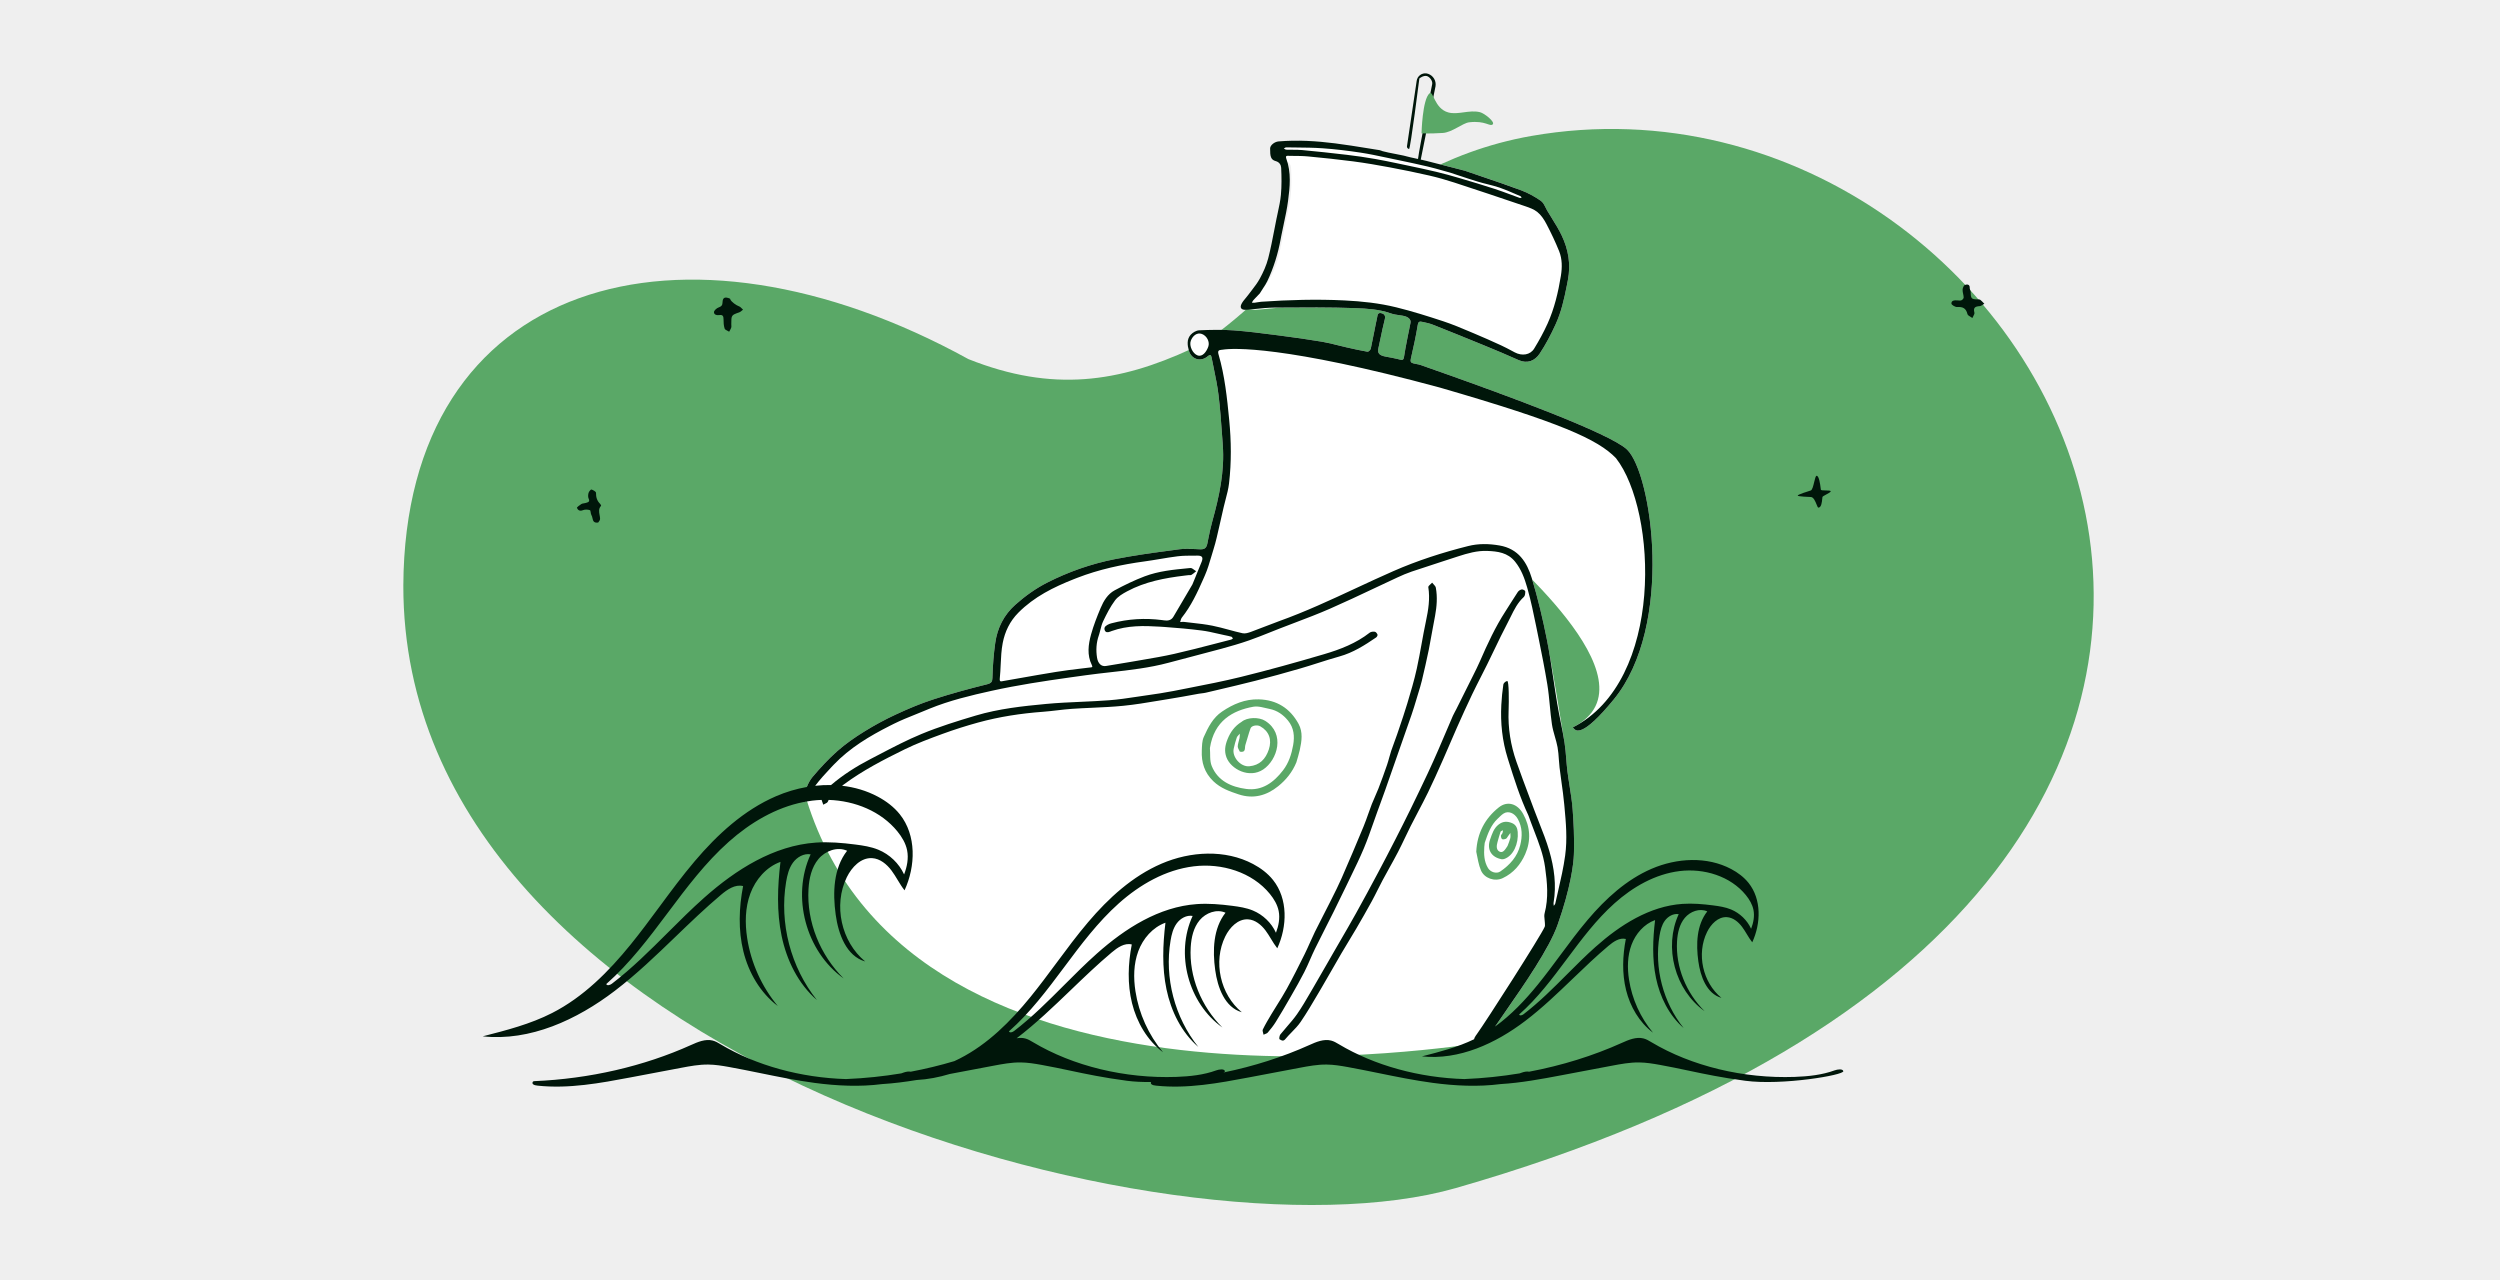
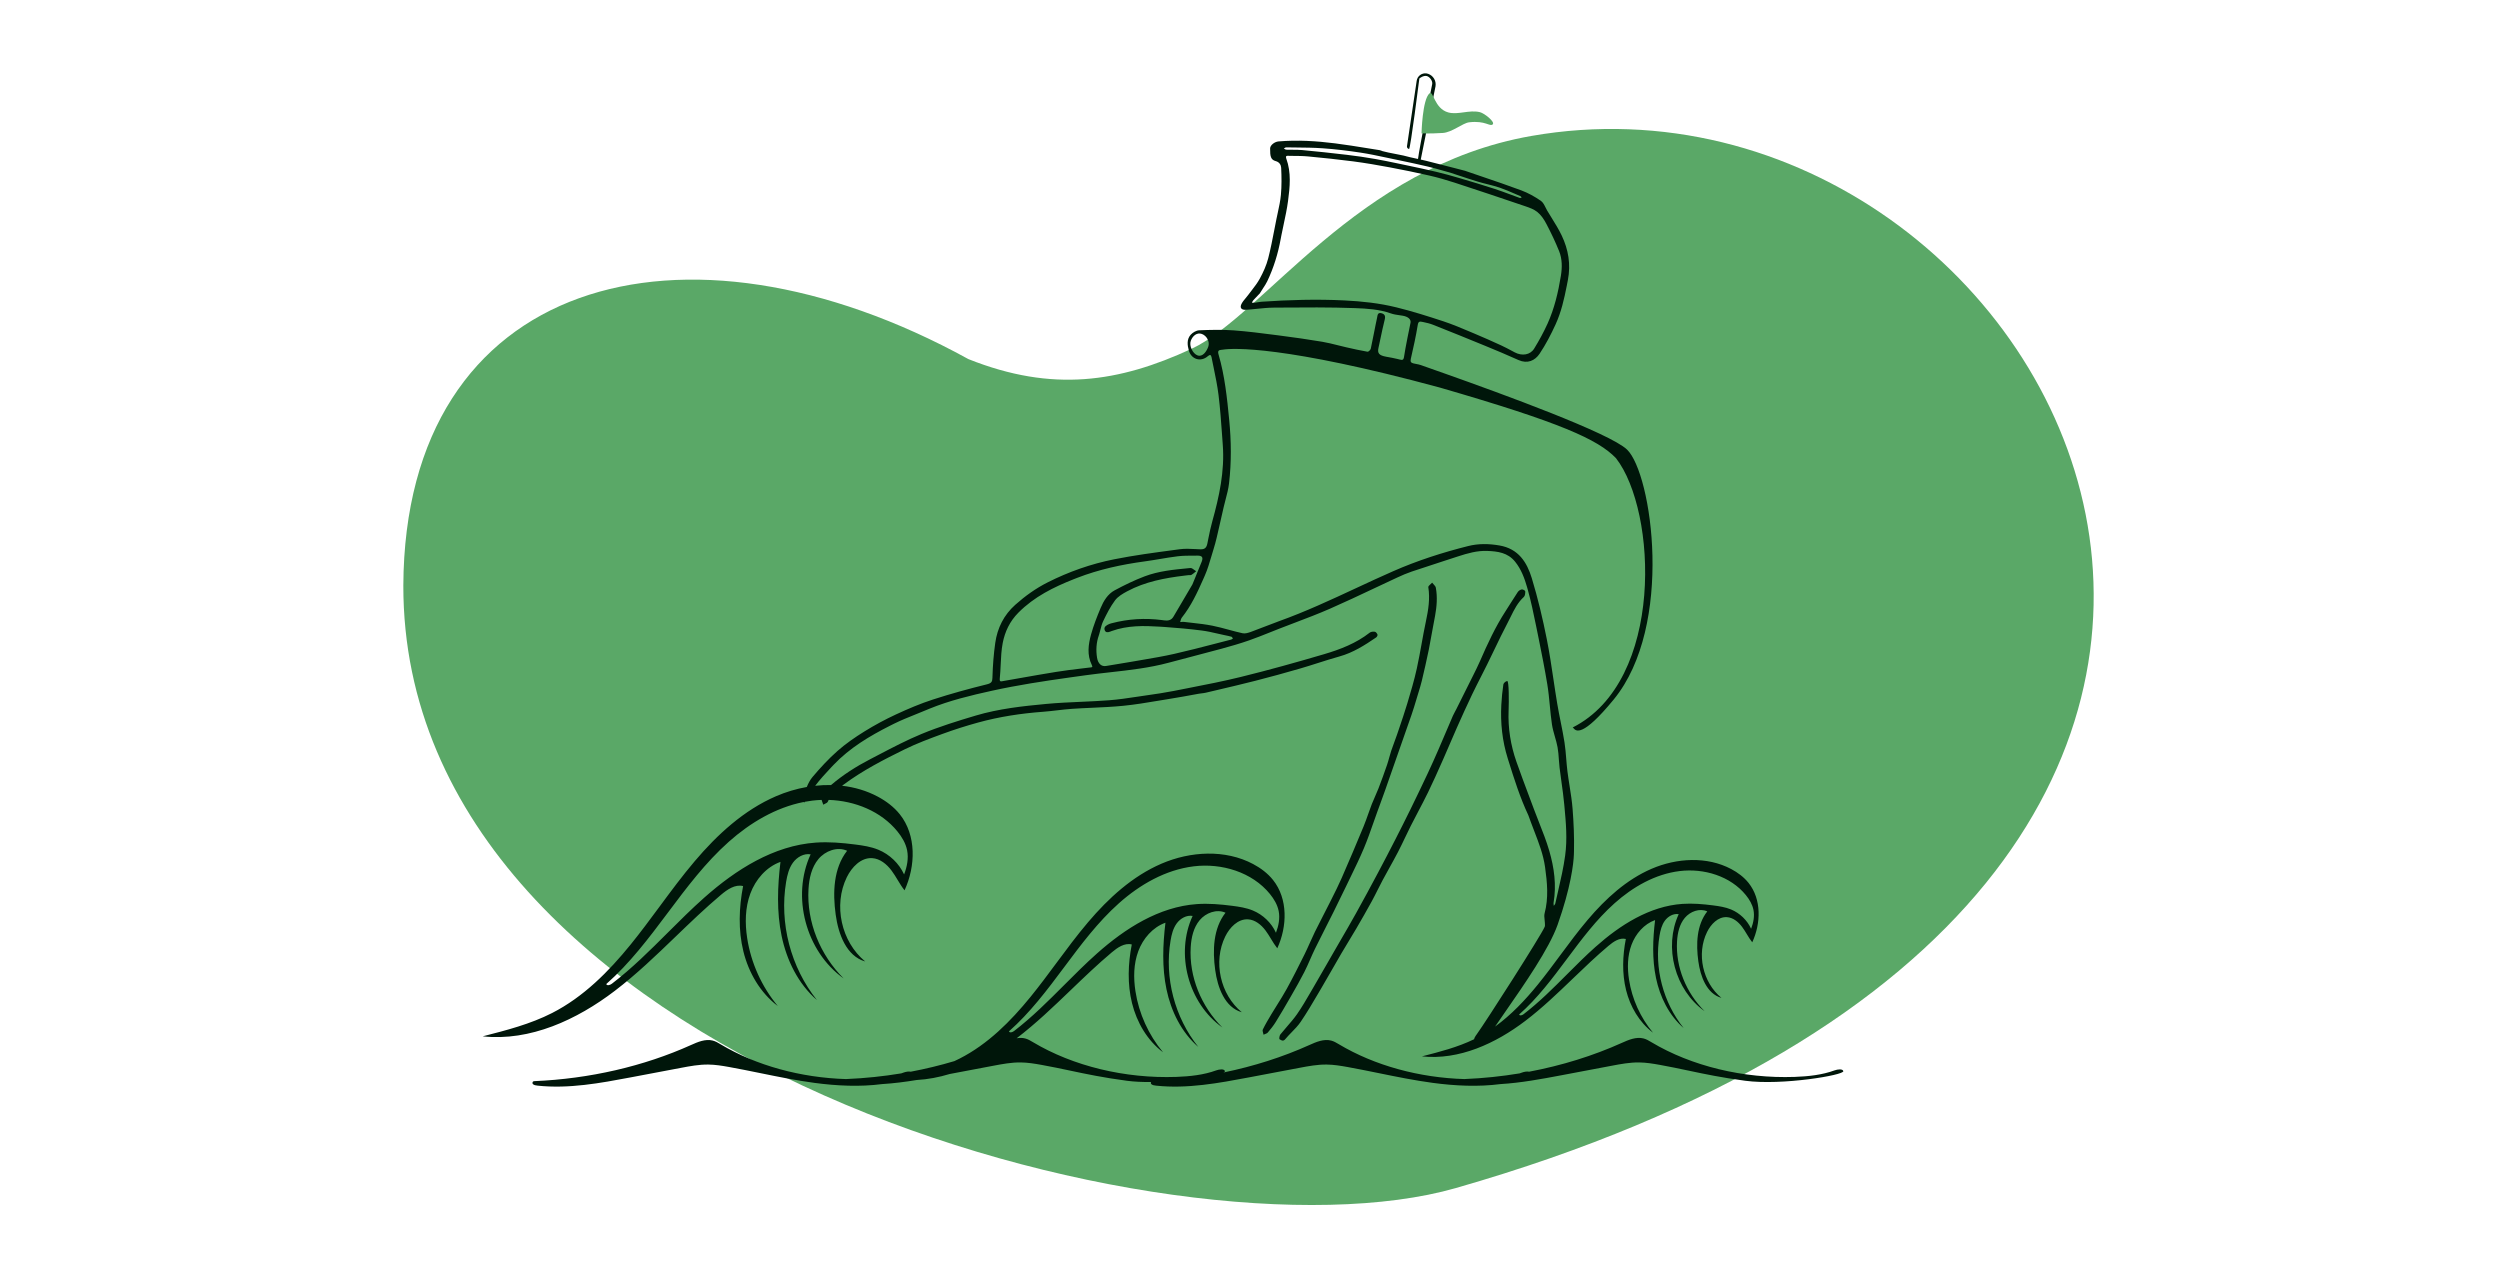
<svg xmlns="http://www.w3.org/2000/svg" width="750" height="384" viewBox="0 0 750 384" fill="none">
-   <rect width="750" height="384" fill="#EFEFEF" />
-   <path fill-rule="evenodd" clip-rule="evenodd" d="M436.743 356.419C352.438 380.596 120.824 318.324 121 175.666C121.441 83.566 204.686 60.503 290.529 107.735C315.79 117.809 335.733 114.687 357.386 104.678C379.039 94.669 406.887 49.984 459.374 40.792C617.322 13.128 752.467 265.879 436.743 356.419Z" fill="#5AA867" />
-   <path d="M241.916 239.742L241.642 240.252C240.452 242.524 241.096 236.248 243.751 233.104C246.081 230.346 248.556 227.666 251.258 225.28C253.737 223.09 256.507 221.184 259.326 219.436C262.371 217.548 265.549 215.835 268.8 214.327C272.407 212.655 276.092 211.087 279.869 209.862C285.211 208.129 290.641 206.639 296.095 205.293C297.524 204.94 297.684 204.428 297.73 203.337L297.743 202.952C297.841 199.585 298.104 196.207 298.576 192.872C299.211 188.385 301.172 184.476 304.593 181.43C307.554 178.793 310.757 176.499 314.325 174.7C320.671 171.502 327.337 169.165 334.268 167.784C340.772 166.488 347.371 165.65 353.95 164.768C355.949 164.501 358.02 164.715 360.054 164.793C361.379 164.843 361.947 164.385 362.218 163.02L362.545 161.367C362.877 159.714 363.228 158.064 363.68 156.443C365.773 148.932 367.421 141.364 366.837 133.494C366.466 128.486 366.168 123.466 365.557 118.485C365.133 115.031 364.354 111.619 363.668 108.198L363.465 107.171C363.311 106.379 362.966 106.353 362.388 106.823L362.308 106.89C360.244 108.663 357.402 107.836 356.65 105.16C356.198 103.548 355.975 101.751 357.249 100.383C357.862 99.725 358.889 99.121 359.752 99.087C363.185 98.951 366.642 98.859 370.064 99.109C374.671 99.446 379.261 100.065 383.845 100.655C388.135 101.208 392.421 101.809 396.684 102.531C399.133 102.946 401.532 103.657 403.959 104.207C406.055 104.681 408.154 105.157 410.27 105.518C410.544 105.565 411.155 104.972 411.237 104.594C411.774 102.122 412.232 99.633 412.738 97.154L413.129 95.298C413.256 94.716 413.225 93.664 414.391 93.956C415.43 94.215 415.689 94.795 415.412 95.893C414.824 98.234 414.345 100.603 413.843 102.965L413.537 104.382C413.183 105.993 413.736 106.624 415.831 107.013L416.015 107.046C417.08 107.23 418.145 107.434 419.197 107.682L419.984 107.877C420.744 108.074 421.048 107.958 421.187 107.191L421.205 107.077C421.52 104.967 421.95 102.874 422.353 100.778C422.608 99.45 422.929 98.135 423.16 96.803C423.341 95.764 422.395 94.98 420.791 94.711C419.6 94.512 418.365 94.417 417.241 94.018C413.777 92.792 410.127 92.569 406.566 92.437C398.429 92.136 393.241 92.226 385.096 92.289C382.299 92.31 379.508 92.774 376.709 92.937C375.328 93.018 371.855 92.285 372.484 91.104C372.989 90.157 376.769 89.379 377.414 88.502C378.601 86.89 379.941 85.357 380.892 83.613C381.946 81.681 382.885 79.615 383.429 77.494C384.424 73.616 385.103 69.657 385.892 65.727C386.377 63.313 387.011 60.909 387.237 58.468C387.487 55.772 387.442 53.036 387.318 50.327C387.282 49.525 386.802 48.63 385.685 48.334C384.176 47.932 383.983 46.887 384.001 44.526C384.008 43.568 385.327 42.528 386.527 42.427C392.213 41.948 383.052 42.295 388.689 43.01C393.169 43.579 409.484 44.358 413.947 45.056C414.232 45.101 414.497 45.26 414.776 45.349C415.943 45.72 420.101 46.431 421.06 46.671L421.161 46.697C423.368 47.315 425.64 47.698 427.866 48.25C431.764 49.217 435.648 50.239 439.538 51.241C439.679 51.277 439.813 51.341 439.952 51.389C445.419 53.275 450.918 55.074 456.337 57.091C458.422 57.867 460.429 58.984 462.261 60.251C463.147 60.863 463.559 62.171 464.159 63.181C465.632 65.659 467.275 68.059 468.511 70.651C470.521 74.864 471.271 79.286 470.367 84.002L470.023 85.779C469.248 89.726 468.361 93.635 466.684 97.3C465.291 100.345 463.733 103.358 461.871 106.132C460.485 108.197 458.228 109.223 455.547 108.012C452.183 106.493 448.774 105.072 445.36 103.668C440.227 101.557 435.082 99.478 429.922 97.435C429.002 97.071 428.023 96.836 427.046 96.636L426.628 96.552C426.017 96.431 425.509 96.362 425.336 97.429C424.777 100.878 424.015 104.298 423.233 107.706C423.03 108.592 423.378 108.856 424.063 109.025C424.79 109.205 425.551 109.279 426.252 109.526L433.881 112.221C450.682 118.185 482.905 129.912 488.095 134.861C495.558 141.975 502.324 187.661 484.106 209.862C473 223.397 472.338 218.137 471.784 218.253C499.387 204.31 446.633 163.091 449.825 163.638C455.552 164.618 458.089 168.69 459.549 173.489C461.37 179.477 462.814 185.602 464.037 191.743C465.315 198.164 468.743 218.848 469.35 222.728C469.796 225.586 469.868 228.499 470.227 231.373C470.7 235.159 471.486 238.915 471.78 242.711C472.105 246.909 472.293 251.138 472.194 255.345L472.163 256.397C472.069 259.061 471.234 266.292 467.269 277.471C463.541 287.974 449.157 306.248 445.651 312.452C445.425 312.851 443.092 314.34 442.492 313.222C442.096 312.482 273.776 343.127 241.916 239.742Z" fill="white" />
+   <path fill-rule="evenodd" clip-rule="evenodd" d="M436.743 356.419C352.438 380.596 120.824 318.324 121 175.666C121.441 83.566 204.686 60.503 290.529 107.735C315.79 117.809 335.733 114.687 357.386 104.678C379.039 94.669 406.887 49.984 459.374 40.792C617.322 13.128 752.467 265.879 436.743 356.419" fill="#5AA867" />
  <path fill-rule="evenodd" clip-rule="evenodd" d="M428.463 22.153C427.107 21.668 425.615 22.375 425.13 23.731C425.072 23.892 425.031 24.058 425.006 24.226L422.095 43.858L422.087 43.944C422.075 44.315 422.343 44.644 422.72 44.7C423.125 44.76 425.799 23.64 425.799 23.64L425.82 23.532C425.82 23.532 427 22.561 428.029 22.811C428.922 23.027 429.845 24.309 429.66 25.228C429.66 25.228 425.877 43.933 425.401 47.69C425.285 47.665 425.168 47.64 425.052 47.615C423.747 47.336 422.443 47.056 421.161 46.697L421.06 46.671C420.695 46.579 419.867 46.42 418.916 46.237L418.915 46.237C417.369 45.939 415.499 45.579 414.776 45.349C414.67 45.315 414.565 45.271 414.46 45.227L414.46 45.226C414.291 45.155 414.123 45.084 413.947 45.056C412.703 44.862 411.459 44.661 410.216 44.46L410.216 44.46C406.999 43.94 403.782 43.42 400.552 43.01C394.914 42.295 389.248 41.947 383.562 42.427C382.361 42.528 381.043 43.568 381.035 44.526C381.017 46.887 381.21 47.932 382.72 48.334C383.836 48.63 384.316 49.525 384.353 50.327C384.476 53.036 384.521 55.772 384.271 58.468C384.105 60.259 383.72 62.031 383.335 63.801C383.195 64.443 383.056 65.085 382.927 65.727C382.721 66.748 382.524 67.771 382.326 68.794L382.326 68.795L382.326 68.796L382.325 68.798C381.763 71.711 381.2 74.625 380.463 77.494C379.919 79.615 378.98 81.681 377.927 83.613C377.241 84.87 376.353 86.018 375.466 87.165C375.123 87.609 374.78 88.052 374.448 88.502C374.218 88.816 373.965 89.117 373.713 89.417C373.26 89.957 372.808 90.496 372.484 91.104C371.855 92.285 372.363 93.018 373.743 92.937C374.876 92.871 376.008 92.756 377.139 92.64L377.139 92.64C378.803 92.471 380.466 92.302 382.13 92.289L383.702 92.276H383.702C391.325 92.216 398.953 92.155 406.566 92.437C410.127 92.569 413.777 92.792 417.241 94.018C418.077 94.314 418.974 94.443 419.869 94.572L419.87 94.572L419.87 94.572L419.871 94.572L419.871 94.572L419.871 94.572C420.179 94.616 420.486 94.66 420.791 94.711C422.395 94.98 423.341 95.764 423.16 96.803C423.027 97.569 422.864 98.33 422.701 99.091C422.581 99.653 422.461 100.214 422.353 100.778C422.275 101.181 422.197 101.584 422.118 101.987L422.118 101.988L422.118 101.988C421.789 103.68 421.459 105.373 421.205 107.077L421.187 107.191C421.048 107.958 420.744 108.074 419.984 107.877L419.197 107.682C418.145 107.434 417.08 107.23 416.015 107.046L415.831 107.013C413.736 106.624 413.183 105.993 413.537 104.382L413.843 102.965C413.885 102.768 413.926 102.571 413.968 102.373C414.017 102.142 414.066 101.911 414.115 101.68C414.523 99.745 414.931 97.81 415.412 95.893C415.689 94.795 415.43 94.215 414.391 93.956C413.391 93.705 413.271 94.445 413.177 95.027C413.162 95.123 413.147 95.215 413.129 95.298L412.738 97.154C412.544 98.103 412.357 99.053 412.171 100.004L412.17 100.004L412.17 100.005L412.17 100.005L412.17 100.006L412.17 100.006L412.17 100.007L412.17 100.007C411.869 101.538 411.568 103.069 411.237 104.594C411.155 104.972 410.544 105.564 410.27 105.518C408.168 105.16 406.084 104.688 404.003 104.217L404.002 104.216L403.959 104.207C403.101 104.012 402.247 103.798 401.393 103.584L401.392 103.583C399.83 103.191 398.268 102.799 396.684 102.531C392.421 101.809 388.135 101.208 383.845 100.655C383.457 100.605 383.068 100.555 382.679 100.505L382.646 100.5C378.46 99.959 374.27 99.417 370.064 99.109C366.642 98.859 363.185 98.951 359.752 99.087C358.889 99.121 357.862 99.725 357.249 100.383C355.975 101.751 356.198 103.548 356.65 105.16C357.401 107.836 360.244 108.663 362.308 106.89L362.388 106.823C362.966 106.353 363.311 106.379 363.465 107.171L363.667 108.198C363.809 108.906 363.955 109.613 364.101 110.321L364.101 110.321C364.661 113.033 365.22 115.746 365.557 118.485C366.052 122.519 366.341 126.58 366.631 130.639V130.639V130.639V130.639V130.639V130.639V130.639V130.639L366.632 130.648L366.632 130.657C366.7 131.603 366.767 132.549 366.837 133.494C367.421 141.364 365.772 148.931 363.68 156.443C363.228 158.064 362.877 159.714 362.545 161.367L362.217 163.02C361.947 164.384 361.379 164.843 360.054 164.793C359.607 164.776 359.158 164.752 358.709 164.728H358.709H358.708C357.113 164.644 355.509 164.56 353.95 164.768C353.369 164.846 352.788 164.924 352.207 165.001L352.207 165.001L352.206 165.001L352.206 165.001L352.206 165.001L352.205 165.001L352.205 165.001L352.205 165.002C346.205 165.802 340.197 166.603 334.268 167.784C327.337 169.165 320.671 171.502 314.325 174.7C310.757 176.499 307.554 178.793 304.593 181.43C301.172 184.476 299.211 188.385 298.576 192.872C298.104 196.207 297.841 199.585 297.743 202.952L297.73 203.337C297.684 204.428 297.524 204.94 296.095 205.293C290.641 206.639 285.211 208.129 279.869 209.862C276.092 211.087 272.407 212.655 268.8 214.327C265.549 215.835 262.371 217.548 259.326 219.436C256.507 221.184 253.737 223.09 251.258 225.279C248.556 227.666 246.081 230.346 243.751 233.104C243.037 233.95 242.468 235.023 242.041 236.095C238.862 236.655 235.743 237.6 232.801 238.871C223.148 243.042 215.189 250.366 208.403 258.376C204.678 262.773 201.253 267.406 197.827 272.04L197.826 272.04C195.011 275.849 192.194 279.658 189.211 283.337C182.599 291.49 175.002 299.118 165.639 303.899C159.102 307.238 151.919 309.082 144.804 310.902C159.054 312.435 173.075 305.925 184.456 297.244C190.923 292.311 196.782 286.669 202.644 281.023C207.097 276.734 211.552 272.444 216.276 268.463C218.174 266.863 220.522 265.215 222.932 265.822C221.681 272.284 221.439 279.02 223.014 285.411C224.588 291.802 228.081 297.835 233.346 301.81C228.511 296.007 225.296 288.879 224.151 281.424C223.467 276.968 223.53 272.306 225.098 268.077C226.666 263.847 229.884 260.096 234.14 258.562C233.253 265.953 232.968 273.503 234.485 280.791C236.002 288.08 239.446 295.135 245.081 300.023C237.211 290.181 233.765 276.954 235.839 264.541C236.177 262.517 236.681 260.456 237.89 258.795C239.099 257.134 241.161 255.949 243.191 256.299C237.35 268.946 241.739 285.434 253.102 293.536C246.06 286.55 241.958 276.582 242.551 266.699C242.743 263.502 243.471 260.195 245.521 257.727C247.57 255.258 251.21 253.896 254.133 255.232C250.028 260.492 249.797 267.778 250.704 274.379C251.502 280.193 253.896 286.835 259.562 288.442C252.355 282.529 249.953 271.517 254.047 263.157C255.52 260.147 258.266 257.25 261.622 257.44C264 257.574 266.024 259.251 267.449 261.151C268.119 262.044 268.698 263.001 269.276 263.957C269.929 265.035 270.581 266.113 271.364 267.1C274.715 259.814 274.953 250.581 269.953 244.303C268.174 242.069 265.834 240.319 263.308 238.976C259.977 237.204 256.35 236.153 252.623 235.727C252.801 235.594 252.979 235.461 253.157 235.329C258.823 231.132 265.072 227.91 271.368 224.82C275.063 223.006 278.952 221.56 282.825 220.143C286.296 218.872 289.832 217.752 293.396 216.77C299.785 215.01 306.316 214.022 312.928 213.532C314.325 213.428 315.717 213.265 317.11 213.102C318.597 212.928 320.084 212.753 321.577 212.652C323.598 212.514 325.623 212.422 327.648 212.33L327.65 212.33L327.651 212.33L327.653 212.33L327.654 212.33L327.656 212.33L327.657 212.329L327.659 212.329H327.659H327.659H327.659H327.66H327.66H327.66H327.66C330.781 212.188 333.901 212.046 337.006 211.737C340.47 211.393 343.912 210.817 347.353 210.241L347.356 210.241L347.359 210.241L347.362 210.24L347.365 210.24L347.367 210.239L347.369 210.239L347.371 210.239C348.546 210.042 349.721 209.845 350.897 209.658C353.502 209.243 356.098 208.767 358.767 208.277L359.613 208.122C359.931 208.068 360.236 208.032 360.531 207.998L360.531 207.998L360.532 207.998L360.532 207.998L360.532 207.997L360.532 207.997L360.533 207.997H360.533C360.949 207.949 361.344 207.902 361.729 207.812C362.729 207.575 363.729 207.34 364.729 207.105L364.729 207.105L364.729 207.105L364.73 207.105L364.73 207.105L364.73 207.105L364.73 207.105L364.73 207.105C368.705 206.171 372.68 205.237 376.636 204.227C381.126 203.08 385.596 201.847 390.047 200.555C391.84 200.034 393.619 199.467 395.398 198.9C397.539 198.217 399.679 197.535 401.843 196.934C405.929 195.8 409.406 193.573 412.841 191.232C413.078 191.071 413.33 190.597 413.254 190.384C413.127 190.031 412.769 189.57 412.452 189.521C411.956 189.445 411.283 189.508 410.91 189.8C406.835 192.994 402.087 194.821 397.229 196.255C388.963 198.696 380.651 201.011 372.284 203.073C367.027 204.368 361.706 205.406 356.387 206.444C354.918 206.731 353.449 207.017 351.982 207.309C349.386 207.826 346.761 208.202 344.139 208.578L344.138 208.578L343.762 208.632C342.892 208.757 342.022 208.888 341.152 209.019L341.149 209.019L341.148 209.019C338.337 209.443 335.524 209.866 332.696 210.081C329.906 210.293 327.109 210.418 324.312 210.542C320.83 210.697 317.348 210.852 313.882 211.176C306.763 211.84 299.618 212.621 292.733 214.667C287.235 216.302 281.727 218.012 276.436 220.202C272.076 222.006 267.874 224.203 263.679 226.396C262.802 226.854 261.926 227.312 261.049 227.766C256.87 229.93 252.904 232.458 249.318 235.511C247.733 235.482 246.14 235.559 244.554 235.734C246.016 233.815 247.647 232.024 249.309 230.265L250.099 229.433C254.937 224.354 260.871 220.818 267.047 217.696L268.172 217.132C270.304 216.075 272.52 215.185 274.736 214.296C275.833 213.855 276.931 213.415 278.019 212.954L278.808 212.625C284.868 210.151 291.196 208.632 297.581 207.224C305.29 205.524 313.075 204.344 320.876 203.247L325.892 202.549C328.306 202.215 330.729 201.943 333.152 201.671H333.152L333.152 201.671C339.003 201.015 344.853 200.359 350.572 198.821C352.945 198.183 355.323 197.562 357.701 196.94L357.703 196.939L357.704 196.939L357.706 196.939L357.707 196.938L357.709 196.938L357.711 196.937L357.712 196.937C360.612 196.179 363.512 195.421 366.403 194.633C369.192 193.873 371.978 193.075 374.705 192.121C376.849 191.371 378.96 190.526 381.072 189.681C381.977 189.319 382.882 188.956 383.79 188.601C385.349 187.992 386.914 187.398 388.479 186.804L388.48 186.804C392.008 185.465 395.536 184.125 398.988 182.612C403.479 180.643 407.916 178.55 412.352 176.456L412.354 176.455C414.644 175.375 416.934 174.294 419.232 173.23C420.627 172.585 422.045 171.967 423.5 171.476C426.525 170.456 429.561 169.47 432.597 168.484C433.935 168.049 435.274 167.614 436.611 167.177L437.423 166.912C440.268 165.992 443.147 165.159 446.163 165.277C449.271 165.398 452.318 165.757 454.534 168.511C456.381 170.806 457.347 173.459 458.129 176.174L458.338 176.916C459.317 180.455 460.072 184.06 460.805 187.661L461.601 191.573C462.528 196.137 463.432 200.707 464.191 205.299C464.539 207.41 464.742 209.545 464.945 211.68L464.945 211.681C465.124 213.562 465.303 215.444 465.582 217.31C465.768 218.554 466.117 219.772 466.466 220.991C466.768 222.044 467.071 223.098 467.268 224.17C467.487 225.361 467.57 226.576 467.653 227.792C467.709 228.612 467.766 229.433 467.864 230.247C468.036 231.681 468.236 233.114 468.435 234.546C468.75 236.8 469.064 239.054 469.272 241.319L469.331 241.95C469.783 246.835 470.231 251.676 469.546 256.671C469.053 260.278 468.246 263.785 467.439 267.294C467.154 268.536 466.868 269.777 466.596 271.024C466.557 271.205 466.43 271.367 466.303 271.529C466.265 271.578 466.226 271.627 466.19 271.676C466.171 271.703 466.153 271.73 466.135 271.757C466.128 271.656 466.113 271.555 466.099 271.454C466.069 271.236 466.038 271.018 466.073 270.811C466.972 265.52 466.252 260.314 464.787 255.27C463.946 252.377 462.835 249.563 461.724 246.749C461.21 245.445 460.695 244.141 460.207 242.829C459.733 241.555 459.256 240.282 458.778 239.009L458.777 239.005C457.47 235.522 456.163 232.039 454.932 228.529C453.191 223.567 452.368 218.426 452.579 213.164L452.585 213.021C452.683 210.387 452.712 204.298 452.169 204.308C451.759 204.316 451.068 204.913 451.007 205.322C450.707 207.35 450.502 209.4 450.396 211.449C450.114 216.915 450.669 222.252 452.324 227.532L452.516 228.144C454.253 233.689 455.986 239.222 458.503 244.584C458.555 244.722 458.605 244.857 458.655 244.99L459.346 246.88C459.664 247.741 459.993 248.596 460.323 249.451C461.658 252.917 462.991 256.376 463.519 260.132C464.174 264.791 464.603 269.374 463.382 274.001C463.228 274.587 463.302 275.231 463.377 275.878V275.878C463.414 276.2 463.451 276.521 463.461 276.837L463.468 276.991L463.472 277.055L463.476 277.125C463.498 277.45 463.52 277.783 463.406 278.052C462.252 280.765 445.793 306.455 443.014 310.308L442.756 310.661C442.455 311.087 442.287 311.45 442.215 311.777C437.278 314.176 431.9 315.554 426.571 316.914C437.73 318.112 448.709 313.026 457.621 306.243C462.685 302.389 467.273 297.98 471.864 293.569L471.865 293.568L471.865 293.568C475.352 290.217 478.84 286.866 482.538 283.755C484.024 282.506 485.863 281.218 487.751 281.692C486.77 286.741 486.581 292.004 487.814 296.998C489.047 301.991 491.782 306.705 495.905 309.81C492.119 305.277 489.601 299.707 488.705 293.883C488.169 290.4 488.219 286.758 489.447 283.454C490.675 280.149 493.194 277.218 496.527 276.02C495.832 281.794 495.609 287.693 496.797 293.388C497.985 299.083 500.682 304.595 505.095 308.415C498.931 300.724 496.233 290.39 497.857 280.691C498.122 279.11 498.516 277.499 499.463 276.201C500.41 274.904 502.025 273.978 503.614 274.252C499.04 284.133 502.477 297.015 511.376 303.346C505.861 297.887 502.649 290.099 503.113 282.378C503.264 279.879 503.834 277.296 505.439 275.367C507.044 273.439 509.894 272.374 512.182 273.418C508.968 277.528 508.787 283.221 509.497 288.378C510.123 292.921 511.997 298.11 516.434 299.366C510.79 294.745 508.91 286.141 512.115 279.61C513.269 277.258 515.419 274.994 518.047 275.143C519.909 275.248 521.494 276.558 522.61 278.043C523.135 278.74 523.588 279.488 524.041 280.235L524.041 280.235L524.041 280.235L524.042 280.236L524.042 280.236C524.552 281.078 525.063 281.92 525.675 282.69C528.3 276.998 528.486 269.784 524.571 264.879C523.177 263.133 521.345 261.766 519.368 260.717C512.099 256.86 503.037 257.375 495.478 260.635C487.919 263.894 481.687 269.616 476.373 275.875C473.456 279.31 470.774 282.93 468.091 286.55L468.091 286.551C465.886 289.527 463.681 292.503 461.345 295.377C457.562 300.031 453.368 304.466 448.523 307.975C449.463 306.592 450.537 305.045 451.687 303.389L451.692 303.382L451.692 303.381L451.695 303.378L451.696 303.376C457.31 295.293 464.74 284.595 467.269 277.471C471.234 266.292 472.069 259.061 472.163 256.397L472.194 255.345C472.293 251.138 472.105 246.909 471.78 242.711C471.6 240.393 471.237 238.089 470.874 235.785L470.874 235.785C470.643 234.316 470.411 232.847 470.227 231.373C470.072 230.127 469.97 228.874 469.868 227.622C469.736 225.984 469.603 224.347 469.35 222.728C469.024 220.645 468.609 218.576 468.193 216.507C467.835 214.722 467.477 212.937 467.176 211.143C466.765 208.695 466.399 206.239 466.032 203.783V203.783V203.783V203.782V203.782V203.782V203.782V203.781V203.781C465.431 199.755 464.831 195.73 464.037 191.743C462.814 185.602 461.37 179.477 459.549 173.489C458.089 168.69 455.552 164.618 449.825 163.638C446.633 163.091 443.53 163.041 440.458 163.813C432.781 165.741 425.234 168.169 417.997 171.343C414.221 172.999 410.482 174.739 406.743 176.479C399.18 179.999 391.616 183.52 383.745 186.343C382.286 186.867 380.84 187.431 379.395 187.995C378.042 188.524 376.689 189.052 375.323 189.547C374.521 189.838 373.565 190.149 372.783 189.977C371.38 189.67 369.992 189.293 368.605 188.917L368.605 188.917C366.978 188.476 365.351 188.034 363.701 187.705C361.682 187.301 359.627 187.072 357.573 186.843C356.796 186.757 356.019 186.67 355.244 186.574C354.977 186.541 354.703 186.564 354.43 186.587L354.349 186.594L354.304 186.598L354.256 186.602C354.214 186.605 354.173 186.608 354.131 186.61L354.1 186.612L354.05 186.614C354.098 186.476 354.135 186.33 354.173 186.183C354.253 185.868 354.334 185.553 354.519 185.321C357.334 181.788 359.218 177.736 361.013 173.656L361.479 172.592C362.273 170.777 362.838 168.86 363.403 166.945L363.403 166.944C363.618 166.214 363.833 165.485 364.061 164.761C364.417 163.629 364.728 162.481 364.999 161.327C365.239 160.308 365.474 159.287 365.707 158.267L367.101 152.142C367.277 151.377 367.478 150.615 367.678 149.852L367.678 149.852C368.101 148.245 368.524 146.639 368.714 145.005C369.45 138.686 369.378 132.327 368.765 126.007C368.124 119.391 367.437 112.752 365.565 106.342L365.528 106.21C365.256 105.148 365.722 105.018 366.463 104.938L366.837 104.899C369.752 104.425 385.152 103.597 431.926 116.262C468.259 126.788 479.347 131.815 484.794 137.448C497.141 153.292 499.387 204.31 471.784 218.253C471.864 218.236 471.947 218.332 472.063 218.468C472.75 219.267 474.61 221.434 484.106 209.862C502.324 187.661 495.558 141.975 488.095 134.861C482.905 129.912 450.682 118.185 433.881 112.221L426.252 109.526C425.815 109.372 425.355 109.285 424.895 109.198C424.616 109.146 424.337 109.093 424.063 109.025C423.378 108.856 423.03 108.592 423.233 107.706C424.014 104.298 424.777 100.878 425.336 97.429C425.509 96.362 426.017 96.431 426.628 96.552L427.046 96.636C428.023 96.836 429.002 97.071 429.922 97.435C435.082 99.478 440.227 101.557 445.36 103.668C448.774 105.072 452.183 106.493 455.547 108.012C458.228 109.223 460.485 108.197 461.871 106.132C463.733 103.358 465.291 100.345 466.684 97.3C468.361 93.635 469.248 89.726 470.023 85.779L470.367 84.002C471.271 79.286 470.521 74.864 468.511 70.651C467.638 68.82 466.562 67.085 465.486 65.351C465.039 64.629 464.592 63.908 464.159 63.181C463.984 62.887 463.826 62.568 463.667 62.248C463.279 61.469 462.889 60.685 462.261 60.251C460.429 58.984 458.422 57.867 456.337 57.091C452.468 55.651 448.559 54.322 444.65 52.994L444.644 52.992L444.643 52.992L444.643 52.991L444.642 52.991L444.642 52.991L444.641 52.991L444.641 52.991C443.077 52.459 441.513 51.928 439.952 51.389C439.9 51.371 439.85 51.352 439.799 51.331L439.798 51.331C439.712 51.297 439.626 51.264 439.538 51.241C438.478 50.968 437.419 50.694 436.359 50.419L436.359 50.419C433.53 49.686 430.702 48.954 427.866 48.25C427.319 48.114 426.769 47.989 426.217 47.867C426.23 47.834 426.239 47.799 426.247 47.762L430.633 25.991L430.661 25.833C430.903 24.246 429.989 22.698 428.463 22.153ZM241.478 240.53C241.295 240.793 241.173 240.793 241.112 240.6C232.72 242.256 225.045 246.833 218.649 252.52C211.63 258.761 205.964 266.323 200.343 273.825L200.343 273.826L200.291 273.896C194.652 281.421 188.95 288.997 181.874 295.219C182.128 295.821 183.047 295.514 183.569 295.115C189.595 290.509 194.962 285.156 200.331 279.799C203.919 276.219 207.509 272.637 211.299 269.276C220.759 260.886 232.11 253.657 244.779 252.777C248.71 252.504 252.659 252.853 256.567 253.351C258.924 253.651 261.302 254.013 263.496 254.916C266.888 256.312 269.71 259.018 271.228 262.33C272.116 260.027 272.618 257.507 272.135 255.089C271.715 252.983 270.573 251.079 269.212 249.408C264.299 243.38 256.474 240.229 248.603 239.971C248.513 240.143 248.428 240.32 248.349 240.503C248.224 240.79 247.849 240.969 247.474 241.148C247.301 241.23 247.127 241.313 246.979 241.406C246.918 241.172 246.821 240.923 246.725 240.673C246.633 240.435 246.54 240.196 246.479 239.971C245.539 240.002 244.602 240.075 243.673 240.189C242.936 240.28 242.204 240.394 241.478 240.53ZM359.269 106.621C360.752 107.161 361.938 105.513 362.478 104.029C363.018 102.546 362.04 100.726 360.557 100.186C359.073 99.646 357.773 100.767 357.233 102.251C356.693 103.735 357.785 106.081 359.269 106.621ZM375.69 90.571L375.69 90.571C375.652 90.65 375.613 90.729 375.571 90.804C375.651 90.807 375.73 90.814 375.81 90.821C375.986 90.835 376.161 90.85 376.332 90.828C376.606 90.793 376.88 90.745 377.153 90.696C377.553 90.625 377.952 90.554 378.355 90.526C386.666 89.952 394.975 89.715 403.311 90.126C408.564 90.385 413.769 90.94 418.853 92.191C423.631 93.366 428.34 94.851 433.016 96.394C435.609 97.25 438.136 98.314 440.659 99.376C441.168 99.591 441.676 99.805 442.185 100.017C444.914 101.156 447.616 102.365 450.305 103.597C451.441 104.118 452.545 104.708 453.649 105.298C453.909 105.437 454.169 105.576 454.43 105.714C456.598 106.862 459.073 106.506 460.25 104.58C461.732 102.156 463.114 99.649 464.281 97.061C466.327 92.52 467.459 87.692 468.259 82.788C468.669 80.275 468.69 77.732 467.739 75.361C466.617 72.566 465.313 69.834 463.913 67.166C463.217 65.84 462.318 64.48 461.167 63.571C460.162 62.777 458.863 62.309 457.597 61.879L457.016 61.682C450.144 59.344 443.26 57.037 436.359 54.787C433.874 53.976 431.35 53.253 428.803 52.668C424.852 51.76 420.876 50.946 416.891 50.2C413.261 49.522 409.617 48.896 405.956 48.414C401.47 47.823 396.964 47.365 392.458 46.933C390.859 46.78 389.244 46.773 387.633 46.766C387.385 46.765 387.137 46.764 386.889 46.762L386.785 46.758C386.739 46.755 386.691 46.751 386.641 46.747C386.178 46.708 385.6 46.66 385.854 47.482L385.891 47.592C387.413 51.779 386.974 56.08 386.408 60.318C386.095 62.664 385.598 64.985 385.102 67.307L385.102 67.307L385.102 67.307L385.102 67.307L385.102 67.307L385.102 67.308L385.102 67.308L385.102 67.308L385.102 67.308L385.101 67.309L385.101 67.309L385.101 67.31L385.101 67.31L385.101 67.311L385.101 67.311C384.863 68.424 384.625 69.538 384.407 70.655L384.211 71.69C383.409 76.099 382.1 80.343 380.175 84.382C379.837 85.091 379.4 85.752 378.929 86.465C378.608 86.951 378.272 87.46 377.94 88.024L376.627 89.396C376.409 89.626 376.194 89.858 375.981 90.092C375.858 90.228 375.774 90.4 375.69 90.571ZM360.507 168.508C361.013 167.221 360.647 166.68 359.269 166.689C358.897 166.692 358.525 166.692 358.152 166.692C356.532 166.693 354.907 166.693 353.308 166.888C351.522 167.106 349.745 167.404 347.969 167.703L347.969 167.703L347.968 167.703L347.967 167.703L347.966 167.703L347.965 167.704L347.964 167.704L347.963 167.704L347.962 167.704C346.465 167.956 344.967 168.207 343.463 168.411C336.529 169.348 329.729 170.815 323.187 173.343L322.194 173.731C316.091 176.145 310.287 179.003 305.524 183.788C302.919 186.405 301.471 189.516 300.815 192.899C300.406 195.009 300.307 197.178 300.208 199.349C300.144 200.734 300.081 202.121 299.937 203.495C299.827 204.546 300.236 204.461 300.756 204.353L300.757 204.352C300.791 204.345 300.825 204.338 300.86 204.331L300.908 204.322L300.974 204.31C302.696 204.012 304.417 203.708 306.138 203.404L306.148 203.402L306.149 203.402C309.72 202.771 313.292 202.14 316.872 201.565C319.27 201.18 321.683 200.88 324.096 200.592L326.993 200.248C327.029 200.244 327.065 200.24 327.1 200.236L327.171 200.229C327.591 200.188 327.844 200.164 327.592 199.603L327.549 199.512C326.058 196.489 326.484 193.351 327.325 190.311C328.071 187.616 329.103 184.986 330.189 182.403C331.083 180.276 332.314 178.218 334.396 177.099C337.307 175.534 340.303 174.073 343.39 172.905C347.561 171.326 352 170.897 356.41 170.471C356.644 170.449 356.878 170.426 357.112 170.403C357.484 170.367 357.888 170.672 358.292 170.977C358.48 171.118 358.667 171.26 358.851 171.367C358.716 171.475 358.583 171.587 358.45 171.699L358.45 171.699C358.126 171.971 357.803 172.244 357.444 172.457C357.285 172.551 357.07 172.546 356.853 172.541C356.736 172.539 356.619 172.536 356.509 172.548L355.388 172.68C349.413 173.406 343.528 174.5 338.14 177.396C336.813 178.109 335.376 178.946 334.509 180.113C333.081 182.035 331.971 184.221 330.935 186.395C330.562 187.178 330.348 188.034 330.134 188.892L330.134 188.893C330.02 189.348 329.906 189.803 329.768 190.249L329.643 190.632C328.876 192.823 328.757 195.052 329.114 197.31C329.399 199.115 330.456 200.023 331.793 199.796C332.878 199.611 333.965 199.435 335.052 199.259C336.527 199.02 338.001 198.781 339.472 198.521C340.591 198.323 341.711 198.133 342.832 197.942C345.986 197.407 349.141 196.871 352.257 196.165C356.374 195.234 360.461 194.173 364.549 193.112C366.136 192.701 367.723 192.289 369.312 191.884C369.449 191.849 369.574 191.765 369.699 191.68C369.726 191.661 369.753 191.643 369.78 191.625C369.811 191.605 369.842 191.585 369.874 191.567C369.831 191.508 369.791 191.438 369.752 191.368C369.666 191.216 369.58 191.064 369.459 191.029C368.859 190.853 368.244 190.726 367.63 190.599L367.63 190.599L367.629 190.599L367.629 190.599L367.628 190.599L367.628 190.599L367.628 190.599L367.627 190.599C367.509 190.574 367.39 190.55 367.272 190.525C366.595 190.383 365.919 190.228 365.244 190.073C363.688 189.716 362.132 189.359 360.557 189.159C356.847 188.687 353.116 188.349 349.384 188.093L347.932 187.997C343.089 187.693 338.256 187.609 333.543 189.296L333.025 189.496C332.417 189.718 331.667 189.875 331.388 188.976C331.087 188.006 332.017 187.53 332.816 187.179C332.975 187.11 333.145 187.063 333.315 187.019L333.484 186.975C338.477 185.659 343.518 185.364 348.627 186.026L349.195 186.104C350.251 186.255 351.346 186.182 352.029 185.007C352.874 183.552 353.733 182.105 354.606 180.633C355.624 178.916 356.662 177.166 357.722 175.332C357.997 174.661 358.274 173.991 358.551 173.321C359.213 171.72 359.875 170.12 360.507 168.508ZM428.157 49.925C425.356 49.27 422.541 48.669 419.725 48.08L417.613 47.639C416.945 47.5 416.278 47.358 415.611 47.217L415.611 47.217C413.137 46.691 410.662 46.164 408.166 45.788C404.412 45.223 400.634 44.755 396.849 44.488C394.149 44.297 391.436 44.272 388.724 44.246L388.724 44.246L388.723 44.246L388.723 44.246L388.723 44.246L388.722 44.246L388.722 44.246L388.721 44.246C387.764 44.237 386.807 44.228 385.851 44.211C385.693 44.209 385.534 44.311 385.374 44.413C385.3 44.461 385.226 44.508 385.152 44.545C385.229 44.585 385.305 44.635 385.381 44.685C385.546 44.794 385.711 44.902 385.879 44.908C386.488 44.929 387.098 44.929 387.708 44.928C388.685 44.928 389.661 44.927 390.629 45.018C395.087 45.437 399.541 45.908 403.987 46.438C406.864 46.78 409.737 47.191 412.588 47.698C414.758 48.084 416.917 48.525 419.075 48.978L422.31 49.66C425.192 50.267 428.075 50.874 430.938 51.56C433.197 52.101 435.438 52.722 437.666 53.38C441.252 54.438 444.836 55.508 448.389 56.666C450.005 57.193 451.598 57.785 453.192 58.377L453.192 58.377L453.193 58.377C454.091 58.71 454.989 59.044 455.891 59.366C456.01 59.408 456.154 59.379 456.299 59.349C456.366 59.336 456.433 59.322 456.498 59.316C456.46 59.266 456.426 59.208 456.391 59.15C456.317 59.026 456.242 58.901 456.135 58.855C455.599 58.629 455.066 58.396 454.532 58.164L454.532 58.163L454.53 58.163C452.99 57.492 451.45 56.82 449.864 56.281C448.673 55.877 447.45 55.57 446.226 55.263C445.288 55.028 444.35 54.793 443.427 54.513C441.413 53.905 439.417 53.241 437.308 52.54L437.306 52.539L437.305 52.539C436.562 52.292 435.804 52.04 435.026 51.784C434.318 51.591 433.612 51.391 432.906 51.191C431.328 50.745 429.751 50.299 428.157 49.925ZM439.382 207.763C438.564 209.397 437.737 211.049 436.898 212.741C436.746 213.044 436.595 213.321 436.451 213.586L436.45 213.587L436.45 213.587C436.234 213.984 436.034 214.353 435.868 214.737C435.207 216.267 434.555 217.801 433.903 219.335C433.131 221.153 432.358 222.97 431.571 224.781C430.509 227.225 429.424 229.661 428.29 232.073C426.603 235.662 424.883 239.236 423.139 242.798C421.652 245.835 420.131 248.857 418.589 251.867C416.883 255.198 415.162 258.523 413.401 261.825C411.209 265.935 409.008 270.041 406.737 274.108C405.216 276.834 403.649 279.534 402.083 282.235L402.082 282.236C401.372 283.46 400.662 284.684 399.956 285.911C399.333 286.994 398.712 288.078 398.091 289.162C396.734 291.534 395.376 293.906 393.992 296.262C393.689 296.779 393.388 297.297 393.086 297.816L393.086 297.818L393.085 297.819L393.084 297.82L393.083 297.822L393.082 297.823L393.081 297.824C391.809 300.015 390.535 302.208 389.089 304.279C388.178 305.583 387.13 306.789 386.081 307.996L386.081 307.997L386.081 307.997L386.081 307.997L386.08 307.997L386.08 307.998L386.08 307.998L386.08 307.999L386.079 307.999L386.079 308L386.078 308L386.078 308.001L386.077 308.001C385.404 308.776 384.73 309.552 384.092 310.354C383.817 310.7 383.707 311.687 383.854 311.767C383.918 311.802 383.983 311.842 384.05 311.881C384.5 312.151 385.001 312.451 385.594 311.734C386.192 311.011 386.852 310.333 387.512 309.657C388.469 308.675 389.424 307.694 390.186 306.578C392.051 303.844 393.731 300.982 395.41 298.122L395.413 298.116L395.417 298.111L395.42 298.106L395.423 298.1C395.77 297.509 396.118 296.917 396.466 296.327C397.577 294.448 398.66 292.553 399.744 290.658L399.746 290.654L399.748 290.65L399.75 290.646L399.751 290.645L399.751 290.645C400.641 289.087 401.532 287.529 402.438 285.98C403.154 284.755 403.891 283.543 404.628 282.33C405.376 281.1 406.124 279.87 406.85 278.627C408.44 275.905 410.01 273.171 411.522 270.405C412.138 269.277 412.715 268.128 413.291 266.978L413.292 266.976L413.294 266.974L413.295 266.972L413.295 266.97L413.296 266.97L413.296 266.969C413.79 265.984 414.284 264.999 414.804 264.027C415.457 262.806 416.129 261.595 416.802 260.384L416.802 260.383C417.688 258.788 418.574 257.193 419.415 255.574C420.141 254.177 420.819 252.755 421.496 251.333C422.056 250.157 422.616 248.981 423.203 247.819C423.917 246.407 424.654 245.006 425.39 243.606L425.39 243.605L425.39 243.605L425.39 243.605L425.39 243.605L425.39 243.605L425.39 243.604C426.418 241.649 427.446 239.694 428.412 237.71C429.889 234.677 431.26 231.592 432.629 228.508L432.63 228.505C432.784 228.159 432.938 227.812 433.092 227.466C433.762 225.96 434.41 224.445 435.059 222.93L435.061 222.924C435.729 221.363 436.397 219.801 437.089 218.25C438.577 214.91 440.082 211.576 441.661 208.279C442.499 206.53 443.38 204.802 444.26 203.073L444.262 203.071L444.263 203.069L444.263 203.068L444.264 203.067L444.265 203.065L444.265 203.064L444.266 203.063C444.897 201.824 445.529 200.585 446.144 199.339C446.865 197.878 447.571 196.41 448.276 194.942C449.592 192.204 450.907 189.466 452.323 186.781C452.621 186.216 452.904 185.641 453.187 185.065L453.187 185.065L453.188 185.064L453.188 185.063L453.188 185.063L453.188 185.062C454.246 182.914 455.309 180.754 457.156 179.08C457.524 178.746 457.598 177.956 457.574 177.386C457.565 177.168 456.87 176.773 456.544 176.824C456.107 176.891 455.591 177.223 455.341 177.597C454.584 178.729 453.858 179.884 453.133 181.038L453.133 181.038L453.133 181.038L453.133 181.039L453.133 181.039L453.132 181.039L453.132 181.04C452.636 181.829 452.14 182.618 451.634 183.401C448.587 188.111 446.247 193.177 444.014 198.304C443.38 199.76 442.669 201.183 441.958 202.605L441.958 202.605L441.958 202.605L441.957 202.606L441.957 202.606L441.957 202.606L441.957 202.607L441.825 202.871C441.715 203.091 441.605 203.311 441.495 203.532C440.796 204.939 440.092 206.345 439.382 207.763ZM428.657 194.823C427.987 198.024 427.297 201.137 426.547 204.236C426.26 205.419 425.902 206.586 425.544 207.752L425.414 208.179L425.369 208.324L425.316 208.498C425.263 208.673 425.21 208.848 425.158 209.023L425.026 209.46L424.918 209.819L424.918 209.82L424.918 209.821L424.917 209.822L424.917 209.823L424.917 209.825C424.456 211.361 423.995 212.897 423.47 214.411C420.855 221.953 418.209 229.484 415.562 237.014C415.047 238.479 414.511 239.938 413.975 241.396C413.729 242.066 413.483 242.735 413.24 243.406C412.827 244.538 412.428 245.676 412.029 246.814L412.029 246.816L412.028 246.817L412.028 246.818C411.12 249.405 410.213 251.993 409.152 254.515C407.931 257.418 406.553 260.256 405.175 263.092C404.691 264.088 404.208 265.083 403.731 266.081C402.534 268.589 401.311 271.086 400.068 273.573C399.331 275.047 398.584 276.516 397.837 277.985L397.836 277.988C396.712 280.201 395.587 282.413 394.496 284.642C393.979 285.7 393.505 286.779 393.031 287.858L393.031 287.859L393.031 287.859L393.031 287.86L393.03 287.86L393.03 287.861C392.471 289.133 391.913 290.405 391.283 291.641C390.082 293.998 388.765 296.296 387.448 298.592C387.309 298.835 387.169 299.079 387.03 299.322C385.63 301.767 384.209 304.202 382.722 306.594C382.03 307.708 381.2 308.747 380.346 309.746C380.146 309.979 379.821 310.105 379.496 310.231C379.348 310.288 379.2 310.346 379.063 310.414C379.036 310.247 378.986 310.068 378.935 309.89C378.826 309.502 378.716 309.114 378.848 308.844C379.62 307.265 380.524 305.748 381.429 304.238C381.988 303.306 382.564 302.384 383.141 301.463C384.128 299.884 385.115 298.307 386.011 296.678C387.885 293.273 389.63 289.795 391.358 286.313C391.927 285.167 392.448 283.998 392.969 282.829L392.969 282.828L392.97 282.827C393.454 281.74 393.939 280.653 394.462 279.584C395.254 277.965 396.08 276.362 396.906 274.759L396.907 274.758L396.907 274.757L396.908 274.755L396.909 274.754L396.91 274.751L396.912 274.748C397.544 273.52 398.177 272.293 398.794 271.058C399.019 270.608 399.245 270.159 399.471 269.711L399.471 269.71L399.471 269.71L399.471 269.71L399.471 269.71L399.471 269.71C400.517 267.631 401.563 265.551 402.496 263.423C404.749 258.287 406.931 253.118 409.073 247.935C409.59 246.686 410.039 245.411 410.488 244.134L410.489 244.134C410.831 243.163 411.173 242.192 411.544 241.233C411.847 240.45 412.189 239.683 412.53 238.915C412.877 238.137 413.223 237.359 413.529 236.565C414.439 234.207 415.302 231.829 416.122 229.438C416.367 228.725 416.567 227.997 416.767 227.268L416.767 227.268L416.767 227.268L416.767 227.268L416.767 227.267L416.767 227.267C416.95 226.599 417.133 225.932 417.351 225.276C417.636 224.419 417.951 223.572 418.266 222.725C418.555 221.952 418.843 221.178 419.107 220.397C419.292 219.852 419.477 219.307 419.663 218.763L419.671 218.739L419.671 218.739C420.543 216.179 421.414 213.619 422.191 211.03C423.227 207.575 424.262 204.109 425.036 200.59C425.575 198.137 426.023 195.664 426.471 193.192L426.471 193.191L426.472 193.189L426.472 193.188L426.472 193.187L426.472 193.186L426.472 193.185C426.884 190.91 427.297 188.634 427.78 186.374C428.506 182.982 429.042 179.628 428.492 176.151C428.451 175.89 428.814 175.565 429.176 175.24C429.344 175.09 429.512 174.939 429.64 174.795C429.761 174.955 429.906 175.11 430.052 175.265C430.366 175.602 430.681 175.939 430.751 176.321C431.264 179.129 431.036 181.947 430.525 184.737C430.293 186.001 430.054 187.264 429.815 188.531L429.814 188.534C429.421 190.609 429.027 192.697 428.657 194.823ZM526.039 272.974C526.415 274.864 526.024 276.835 525.332 278.635C524.15 276.046 521.952 273.93 519.31 272.838C517.601 272.132 515.749 271.849 513.914 271.614C510.869 271.225 507.794 270.952 504.732 271.166C494.865 271.854 486.023 277.506 478.655 284.067C475.705 286.694 472.91 289.493 470.116 292.291L470.115 292.292L470.114 292.293L470.114 292.294L470.113 292.294C465.931 296.483 461.751 300.669 457.057 304.271C456.651 304.582 455.935 304.822 455.737 304.352C461.248 299.487 465.69 293.563 470.081 287.679L470.122 287.625L470.122 287.624L470.123 287.623C474.501 281.757 478.913 275.845 484.38 270.965C489.864 266.07 496.556 262.226 503.871 261.323C511.185 260.42 519.133 262.83 523.762 268.532C524.822 269.838 525.712 271.327 526.039 272.974ZM357.215 284.127C356.681 293.011 360.377 301.971 366.725 308.251C356.483 300.968 352.527 286.146 357.791 274.777C355.962 274.463 354.104 275.527 353.014 277.021C351.924 278.514 351.47 280.367 351.166 282.187C349.297 293.345 352.402 305.235 359.495 314.083C354.417 309.689 351.313 303.347 349.945 296.795C348.578 290.243 348.835 283.456 349.635 276.812C345.799 278.19 342.899 281.563 341.485 285.365C340.072 289.167 340.015 293.357 340.632 297.364C341.663 304.065 344.561 310.473 348.919 315.689C344.173 312.116 341.026 306.693 339.607 300.947C338.187 295.202 338.405 289.147 339.533 283.338C337.362 282.792 335.245 284.274 333.534 285.712C329.277 289.291 325.262 293.148 321.249 297.003L321.248 297.003C316.007 302.038 310.768 307.071 304.993 311.48C305.841 311.333 306.697 311.321 307.537 311.534C308.387 311.75 309.102 312.178 309.804 312.598L309.91 312.661C321.93 319.839 337.519 323.613 352.903 323.071C356.998 322.927 361.152 322.471 364.832 321.123C365.766 320.781 367.303 320.583 367.483 321.348C367.51 321.464 367.356 321.598 367.044 321.746C376.1 319.892 384.816 317.113 392.852 313.489C394.834 312.595 397.136 311.612 399.329 312.169C400.179 312.385 400.894 312.813 401.596 313.233L401.702 313.296C412.34 319.649 425.774 323.336 439.387 323.724C439.424 323.715 439.463 323.71 439.504 323.708C445.016 323.478 450.5 322.908 455.888 322.014C456.135 321.933 456.38 321.847 456.624 321.758C457.25 321.529 458.147 321.365 458.725 321.512C468.512 319.668 477.936 316.749 486.574 312.853C488.556 311.959 490.858 310.977 493.051 311.534C493.901 311.75 494.616 312.178 495.318 312.598L495.424 312.661C507.444 319.839 523.033 323.613 538.417 323.071C542.512 322.927 546.666 322.471 550.346 321.123C551.28 320.781 552.817 320.583 552.997 321.348C553.275 322.527 534.597 325.696 523.581 324.231C516.512 323.291 511.486 322.228 506.529 321.18L506.528 321.18C503.761 320.595 501.016 320.015 497.948 319.463C495.905 319.095 493.834 318.755 491.732 318.73C488.961 318.696 486.236 319.208 483.549 319.717L468.413 322.581C462.415 323.716 456.295 324.857 450.158 325.226C443.501 326.094 436.548 325.761 429.859 324.866C424.375 324.133 419 323.036 413.623 321.939C410.499 321.302 407.373 320.665 404.226 320.098C402.182 319.73 400.112 319.391 398.01 319.365C395.238 319.331 392.513 319.843 389.827 320.352L374.69 323.217C365.562 324.944 356.149 326.685 346.825 325.696C346.307 325.641 345.741 325.558 345.416 325.252C345.228 325.076 345.205 324.807 345.32 324.608C342.74 324.63 340.253 324.522 338.067 324.231C330.998 323.291 325.972 322.228 321.014 321.18C318.247 320.595 315.502 320.015 312.434 319.463C310.391 319.095 308.32 318.755 306.218 318.73C303.447 318.696 300.722 319.208 298.035 319.717L284.91 322.2C281.665 323.185 278.342 323.82 274.982 324.006C271.554 324.565 268.101 325.018 264.643 325.226C257.987 326.094 251.034 325.761 244.345 324.866C238.861 324.133 233.486 323.036 228.109 321.939C224.984 321.302 221.859 320.665 218.712 320.098C216.668 319.73 214.598 319.391 212.496 319.365C209.724 319.331 206.999 319.843 204.313 320.352L189.176 323.217C180.048 324.944 170.635 326.685 161.311 325.696C160.793 325.641 160.227 325.558 159.902 325.252C159.577 324.947 159.746 324.365 160.268 324.344C176.83 323.653 193.145 319.89 207.338 313.489C209.319 312.595 211.622 311.612 213.815 312.169C214.664 312.385 215.38 312.813 216.082 313.233L216.082 313.233L216.188 313.296C226.826 319.649 240.26 323.336 253.873 323.724C253.91 323.715 253.949 323.71 253.99 323.708C259.502 323.478 264.986 322.908 270.374 322.014C270.621 321.933 270.866 321.847 271.109 321.758C271.736 321.529 272.633 321.365 273.211 321.512C277.672 320.671 282.057 319.608 286.327 318.33C286.855 318.086 287.378 317.832 287.897 317.567C296.336 313.269 303.183 306.413 309.142 299.083C311.83 295.776 314.369 292.352 316.907 288.928C319.994 284.762 323.082 280.597 326.439 276.645C332.555 269.444 339.728 262.86 348.428 259.11C357.127 255.361 367.557 254.767 375.923 259.205C378.199 260.412 380.308 261.985 381.911 263.994C386.418 269.637 386.203 277.937 383.183 284.486C382.478 283.6 381.89 282.631 381.302 281.661C380.78 280.802 380.259 279.942 379.655 279.139C378.37 277.431 376.546 275.924 374.403 275.803C371.378 275.632 368.904 278.236 367.576 280.942C363.886 288.457 366.051 298.356 372.546 303.672C367.44 302.227 365.282 296.257 364.563 291.031C363.746 285.096 363.954 278.547 367.653 273.818C365.019 272.617 361.739 273.842 359.892 276.061C358.045 278.279 357.388 281.252 357.215 284.127ZM382.788 279.821C383.584 277.749 384.034 275.482 383.601 273.307C383.225 271.413 382.201 269.699 380.981 268.196C375.653 261.636 366.505 258.864 358.087 259.903C349.668 260.942 341.966 265.364 335.654 270.996C329.362 276.61 324.283 283.413 319.245 290.162L319.244 290.162L319.197 290.226C314.143 296.996 309.031 303.812 302.687 309.408C302.916 309.95 303.739 309.674 304.207 309.315C309.609 305.172 314.42 300.355 319.233 295.536C322.45 292.316 325.668 289.094 329.065 286.07C337.545 278.522 347.721 272.018 359.078 271.227C362.602 270.981 366.142 271.295 369.646 271.743C371.758 272.013 373.89 272.339 375.857 273.151C378.898 274.407 381.427 276.841 382.788 279.821Z" fill="#00160A" />
  <path fill-rule="evenodd" clip-rule="evenodd" d="M388.91 228.704C387.694 231.665 385.804 233.967 383.471 235.855C379.972 238.687 375.997 239.768 371.604 238.317C368.879 237.416 366.196 236.475 364.008 234.374C361.324 231.797 360.384 228.703 360.54 225.159C360.6 223.788 360.589 222.291 361.133 221.088C362.438 218.206 363.835 215.339 366.634 213.458C369.975 211.212 373.519 209.696 377.618 209.807C383.009 209.952 387.001 212.465 389.562 217.15C390.925 219.644 390.512 222.35 389.936 224.992C389.674 226.197 389.289 227.376 388.91 228.704M362.975 224.42C363.129 226.223 362.864 228.197 363.516 229.797C365.355 234.317 369.422 236.098 373.87 236.684C378.645 237.313 382.122 234.724 384.912 231.098C386.629 228.866 387.465 226.244 387.946 223.538C388.411 220.922 388.208 218.366 386.395 216.164C384.932 214.388 383.15 213.131 380.888 212.681C379.266 212.357 377.533 211.744 375.988 212.023C369.826 213.135 364.23 216.234 362.975 224.42Z" fill="#5AA867" />
  <path fill-rule="evenodd" clip-rule="evenodd" d="M442.88 255.534C443.14 249.979 445.432 245.574 449.627 242.229C452.229 240.154 455.253 241.087 456.96 244.199C459.113 248.124 459.339 252.205 457.565 256.228C456.191 259.345 454.057 261.918 450.803 263.447C448.379 264.586 445.306 263.461 444.303 261.15C443.558 259.434 443.303 257.506 442.88 255.534M445.414 252.863C445.369 253.272 445.308 253.68 445.283 254.089C445.148 256.287 445.214 258.437 446.402 260.419C447.14 261.65 448.954 262.224 450.096 261.44C452.966 259.471 455.224 256.979 456.074 253.53C456.726 250.885 456.729 248.203 455.356 245.71C454.344 243.872 452.462 243.149 451.05 244.072C450.411 244.489 449.874 245.068 449.312 245.596C447.279 247.508 446.356 250.027 445.414 252.863Z" fill="#5AA867" />
  <path fill-rule="evenodd" clip-rule="evenodd" d="M372.478 216.553C374.157 215.13 377.692 215.069 379.567 216.257C385.666 220.117 383.226 228.001 378.96 230.844C374.795 233.62 369.261 230.79 367.927 227.18C367.248 225.343 367.519 223.636 368.242 221.818C369.118 219.612 370.38 217.845 372.478 216.553M371.955 225.501C371.729 224.977 371.306 224.447 371.322 223.93C371.349 223.103 371.691 222.291 371.852 221.463C371.938 221.02 371.926 220.558 371.958 220.105C371.638 220.491 371.182 220.829 371.025 221.273C370.646 222.34 370.376 223.449 370.119 224.555C369.535 227.066 372.167 230.126 374.798 229.881C377.886 229.593 379.687 227.731 380.646 224.848C381.623 221.912 380.739 219.373 378.067 217.885C377.148 217.373 375.474 217.65 375.154 218.518C374.558 220.129 374.169 221.814 373.625 223.445C373.329 224.331 373.889 225.88 371.955 225.501Z" fill="#5AA867" />
  <path fill-rule="evenodd" clip-rule="evenodd" d="M450.573 257.787C447.35 257.213 445.985 254.82 447.043 251.819C447.622 250.176 448.111 248.502 449.594 247.355C450.857 246.38 452.137 246.327 453.574 246.911C454.815 247.415 455.216 248.447 455.313 249.578C455.61 253.064 454.029 256.793 451.207 257.714C451.041 257.768 450.848 257.736 450.573 257.787M452.261 253.793C452.545 253.013 452.892 252.248 453.09 251.447C453.212 250.954 453.108 250.406 453.106 249.883C452.862 250.225 452.622 250.57 452.372 250.908C452.184 251.163 452.032 251.518 451.777 251.632C451.435 251.784 450.928 251.897 450.644 251.744C450.402 251.613 450.272 251.081 450.284 250.732C450.293 250.454 450.629 250.201 450.749 249.907C450.853 249.654 450.858 249.359 450.906 249.082C450.649 249.227 450.235 249.317 450.162 249.526C449.808 250.541 449.548 251.589 449.25 252.624C448.935 253.716 448.817 254.993 449.892 255.501C450.927 255.99 451.564 254.833 452.261 253.793Z" fill="#5AA867" />
-   <path fill-rule="evenodd" clip-rule="evenodd" d="M593.229 89.827C591.396 89.774 591.212 89.577 591.198 87.475C591.157 87.289 591.1 87.128 591.048 86.981L591.047 86.981C590.974 86.775 590.912 86.599 590.921 86.427C590.988 85.241 590.104 85.246 589.483 85.486C589.105 85.631 588.795 86.415 588.778 86.923C588.764 87.334 588.852 87.747 588.94 88.161C589.017 88.52 589.093 88.88 589.104 89.241C589.112 89.526 588.733 89.967 588.432 90.082C588.127 90.199 587.758 90.166 587.4 90.135C587.309 90.126 587.218 90.118 587.13 90.113C586.319 90.062 585.38 90.128 585.424 91.08C585.442 91.47 586.57 92.15 587.151 92.109C588.844 91.988 589.814 92.484 590.235 94.218C590.316 94.551 590.739 94.801 591.163 95.05C591.357 95.165 591.551 95.28 591.713 95.402C591.782 95.23 591.879 95.05 591.977 94.87C592.19 94.476 592.404 94.083 592.319 93.77C591.913 92.267 592.577 91.932 593.873 91.844C594.211 91.821 594.536 91.609 594.862 91.398C595.01 91.302 595.159 91.205 595.308 91.127C595.19 91.01 595.074 90.89 594.958 90.77C594.67 90.472 594.383 90.175 594.057 89.929C593.909 89.817 593.666 89.822 593.434 89.826C593.364 89.828 593.295 89.829 593.229 89.827ZM219.086 89.78C219.08 89.742 219.072 89.689 219.021 89.604C217.45 88.931 216.796 89.261 216.76 90.712C216.739 91.553 216.446 91.945 215.599 92.229C215.009 92.427 214.2 93.145 214.193 93.642C214.181 94.443 215.063 94.635 215.848 94.521C216.852 94.374 217.062 94.892 217.061 95.785C217.06 96.721 217.103 97.7 217.39 98.573C217.484 98.86 217.868 99.052 218.252 99.243C218.425 99.33 218.599 99.417 218.746 99.513C218.81 99.39 218.879 99.269 218.949 99.148C219.11 98.865 219.272 98.583 219.369 98.279C219.437 98.065 219.42 97.823 219.403 97.582C219.395 97.474 219.388 97.366 219.388 97.26C219.388 94.543 219.394 94.541 221.755 93.709L221.81 93.69C222.09 93.591 222.331 93.382 222.572 93.174C222.684 93.077 222.795 92.981 222.911 92.895C222.789 92.79 222.673 92.67 222.557 92.551L222.557 92.551L222.556 92.551C222.298 92.286 222.041 92.021 221.728 91.911C220.877 91.609 219.383 90.549 219.096 89.823C219.091 89.81 219.089 89.796 219.086 89.78L219.086 89.78L219.086 89.78ZM544.981 142.736C545.734 142.736 546.059 145.337 546.199 146.458C546.224 146.656 546.243 146.808 546.257 146.891C546.297 147.119 547.014 147.127 547.732 147.136C548.448 147.144 549.165 147.153 549.21 147.379C549.254 147.599 548.541 147.983 547.869 148.345C547.302 148.65 546.765 148.939 546.737 149.101C546.714 149.232 546.695 149.421 546.673 149.642L546.673 149.643C546.574 150.64 546.41 152.291 545.508 152.291C545.354 152.291 545.187 151.875 544.973 151.343C544.595 150.403 544.071 149.101 543.22 149.101C542.976 149.101 539.347 148.971 539.297 148.677C539.247 148.387 542.695 147.299 543.22 147.145C543.686 147.009 543.988 145.745 544.26 144.605L544.26 144.605C544.494 143.624 544.705 142.736 544.981 142.736ZM177.733 155.421C177.9 156.185 178.073 156.971 179.46 156.762C179.753 156.384 180.03 156.004 180.024 155.63C180.017 155.254 179.946 154.874 179.874 154.494C179.698 153.556 179.523 152.618 180.321 151.738C180.378 151.676 180.191 151.303 180.04 151.155C179.094 150.237 178.78 149.15 178.801 147.834C178.806 147.49 177.963 147.015 177.431 146.846C177.254 146.79 176.678 147.459 176.563 147.874C176.415 148.41 176.37 149.106 176.594 149.586C177.02 150.497 176.495 150.652 175.965 150.809C175.887 150.832 175.809 150.855 175.734 150.881C175.556 150.941 175.364 150.969 175.172 150.997C174.9 151.038 174.63 151.077 174.412 151.208C173.889 151.521 173.007 152.202 173.082 152.374C173.373 153.04 173.927 153.445 174.864 153.056C175.48 152.801 176.335 152.828 176.971 153.05C177.12 153.102 177.161 153.39 177.207 153.715C177.249 154.012 177.295 154.339 177.433 154.543C177.593 154.78 177.662 155.099 177.733 155.421Z" fill="#00160A" />
  <path d="M439.913 223.781L594.932 223.791Z" fill="#5AA867" />
  <path fill-rule="evenodd" clip-rule="evenodd" d="M426.457 40.009C426.457 40.009 426.701 29.855 428.843 28.014C430.027 26.996 430.239 32.58 434.494 33.734C437.42 34.528 440.78 32.875 443.973 33.649C445.342 33.981 448.599 36.577 447.811 37.315C446.974 38.099 445.664 36.095 440.723 36.695C438.78 36.931 435.648 39.714 432.83 39.889C428.859 40.136 426.457 40.009 426.457 40.009Z" fill="#5AA867" />
</svg>